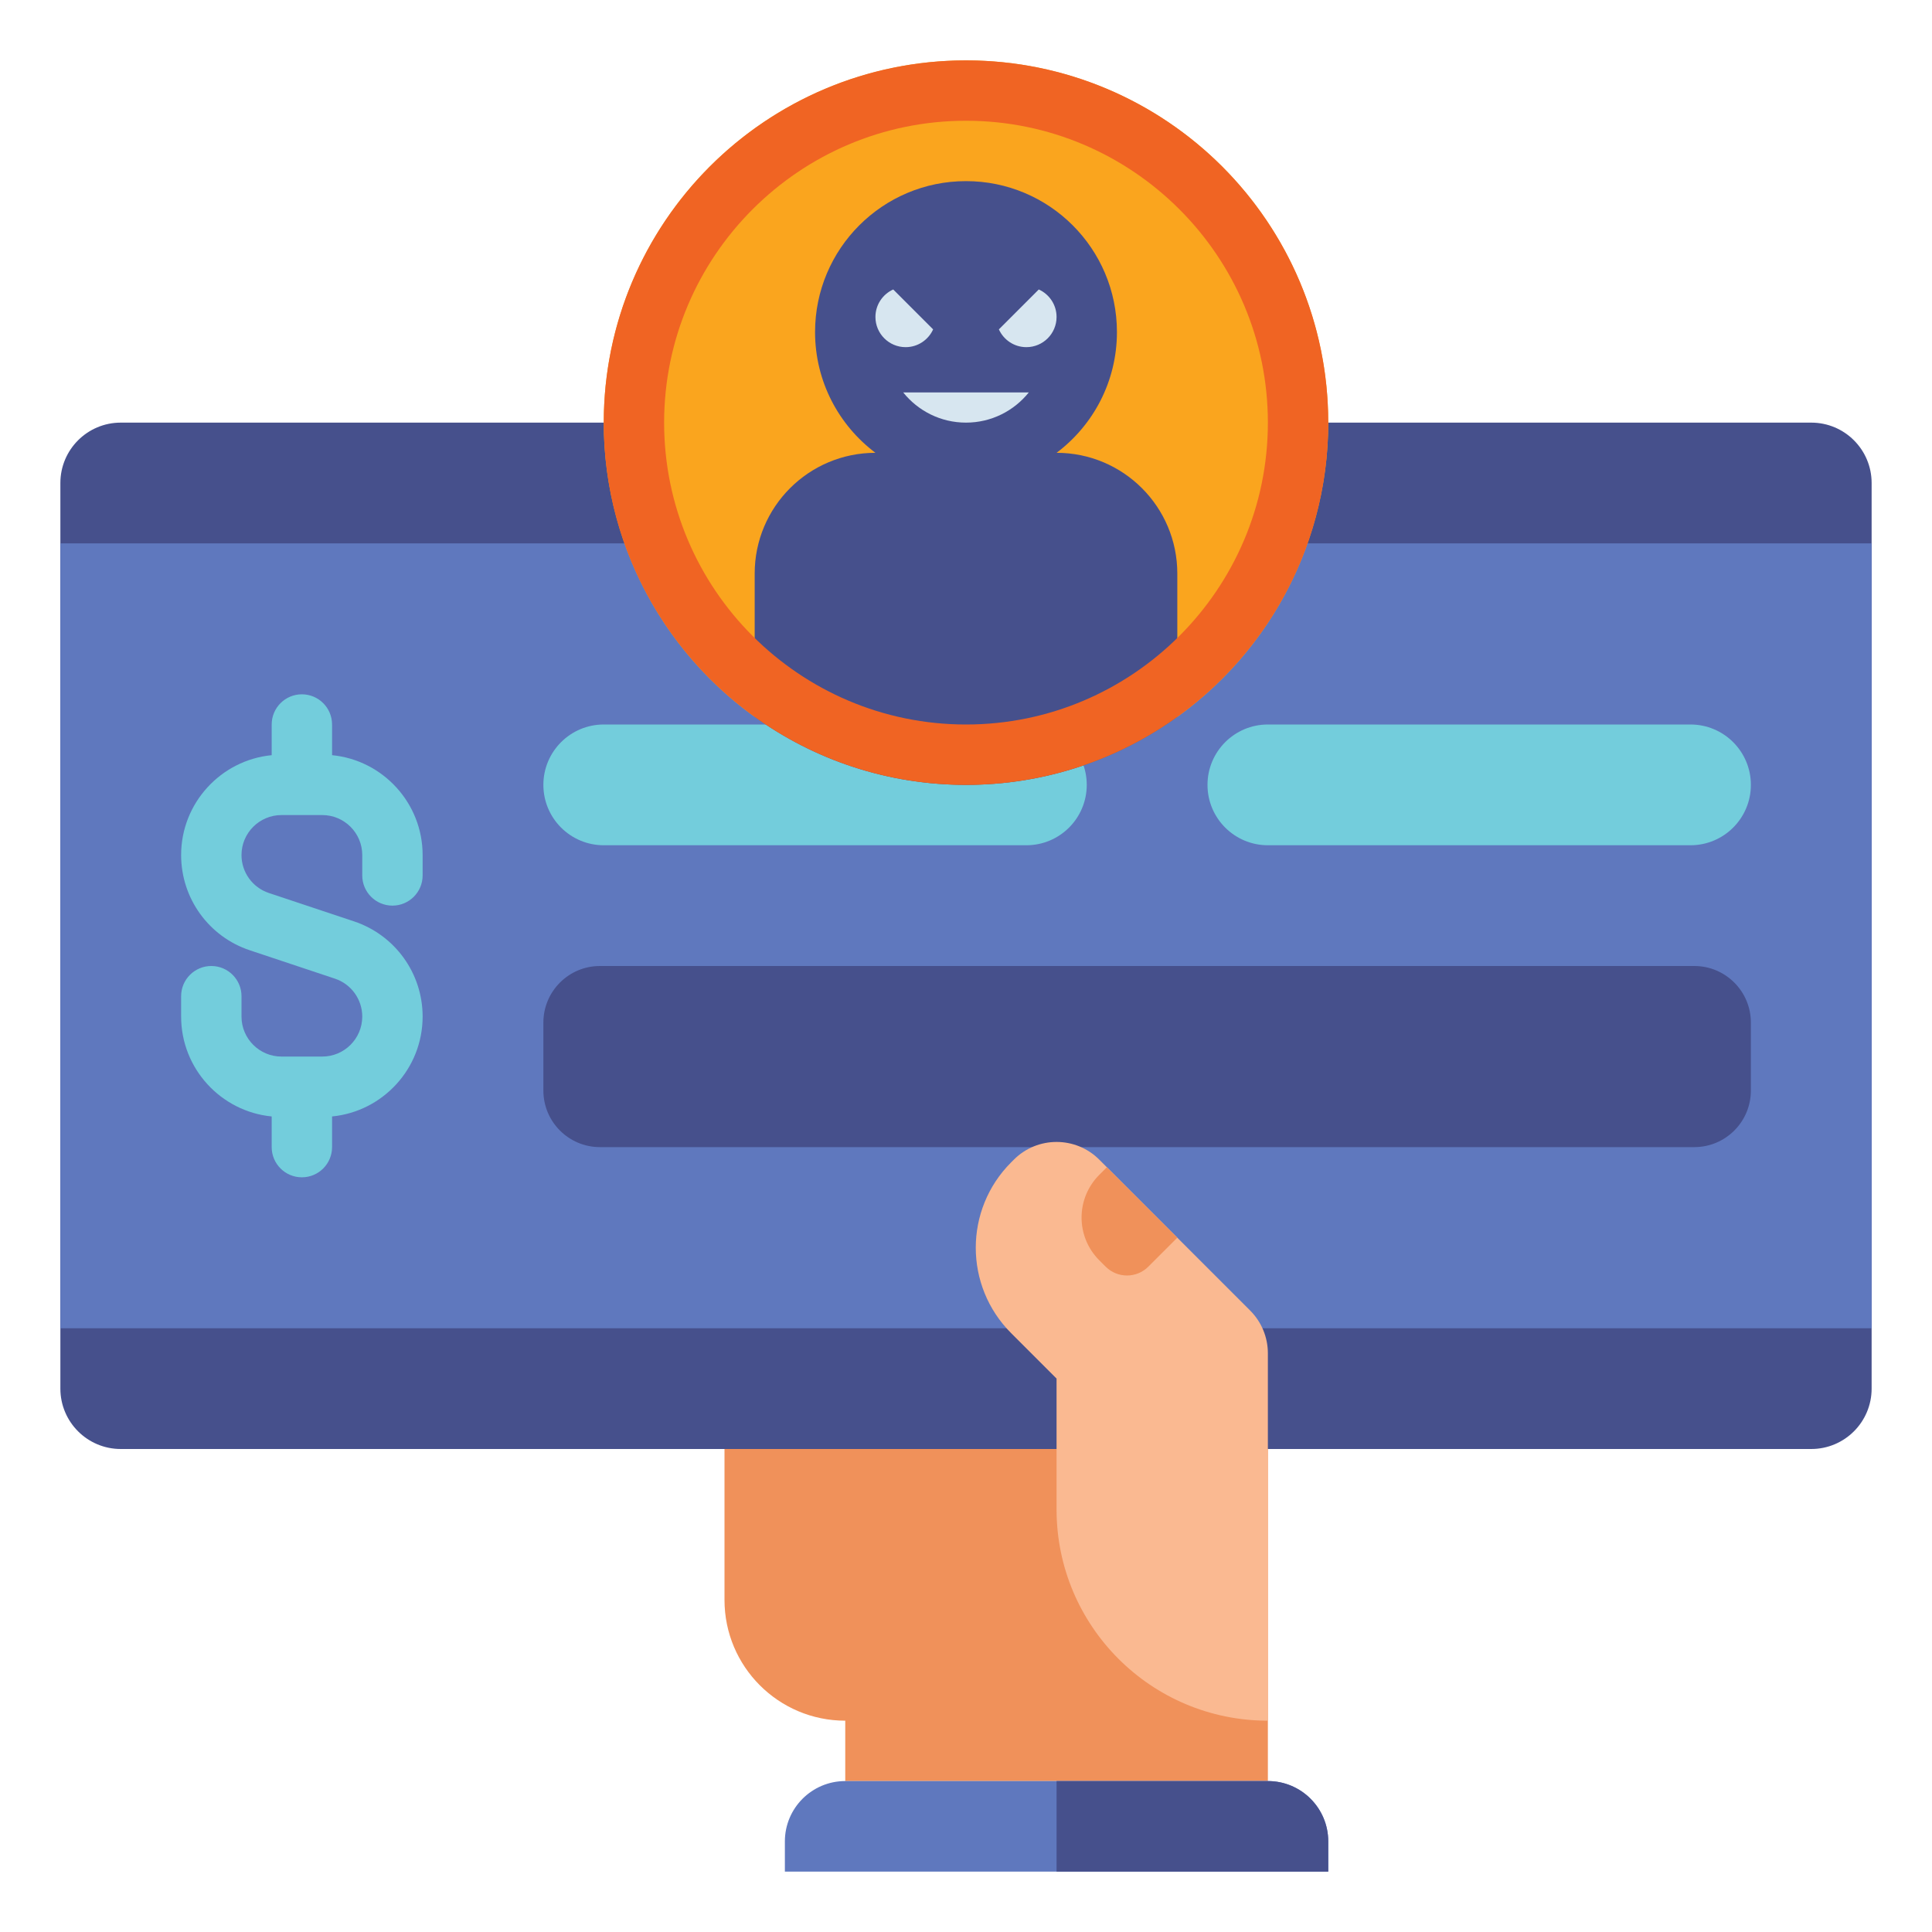
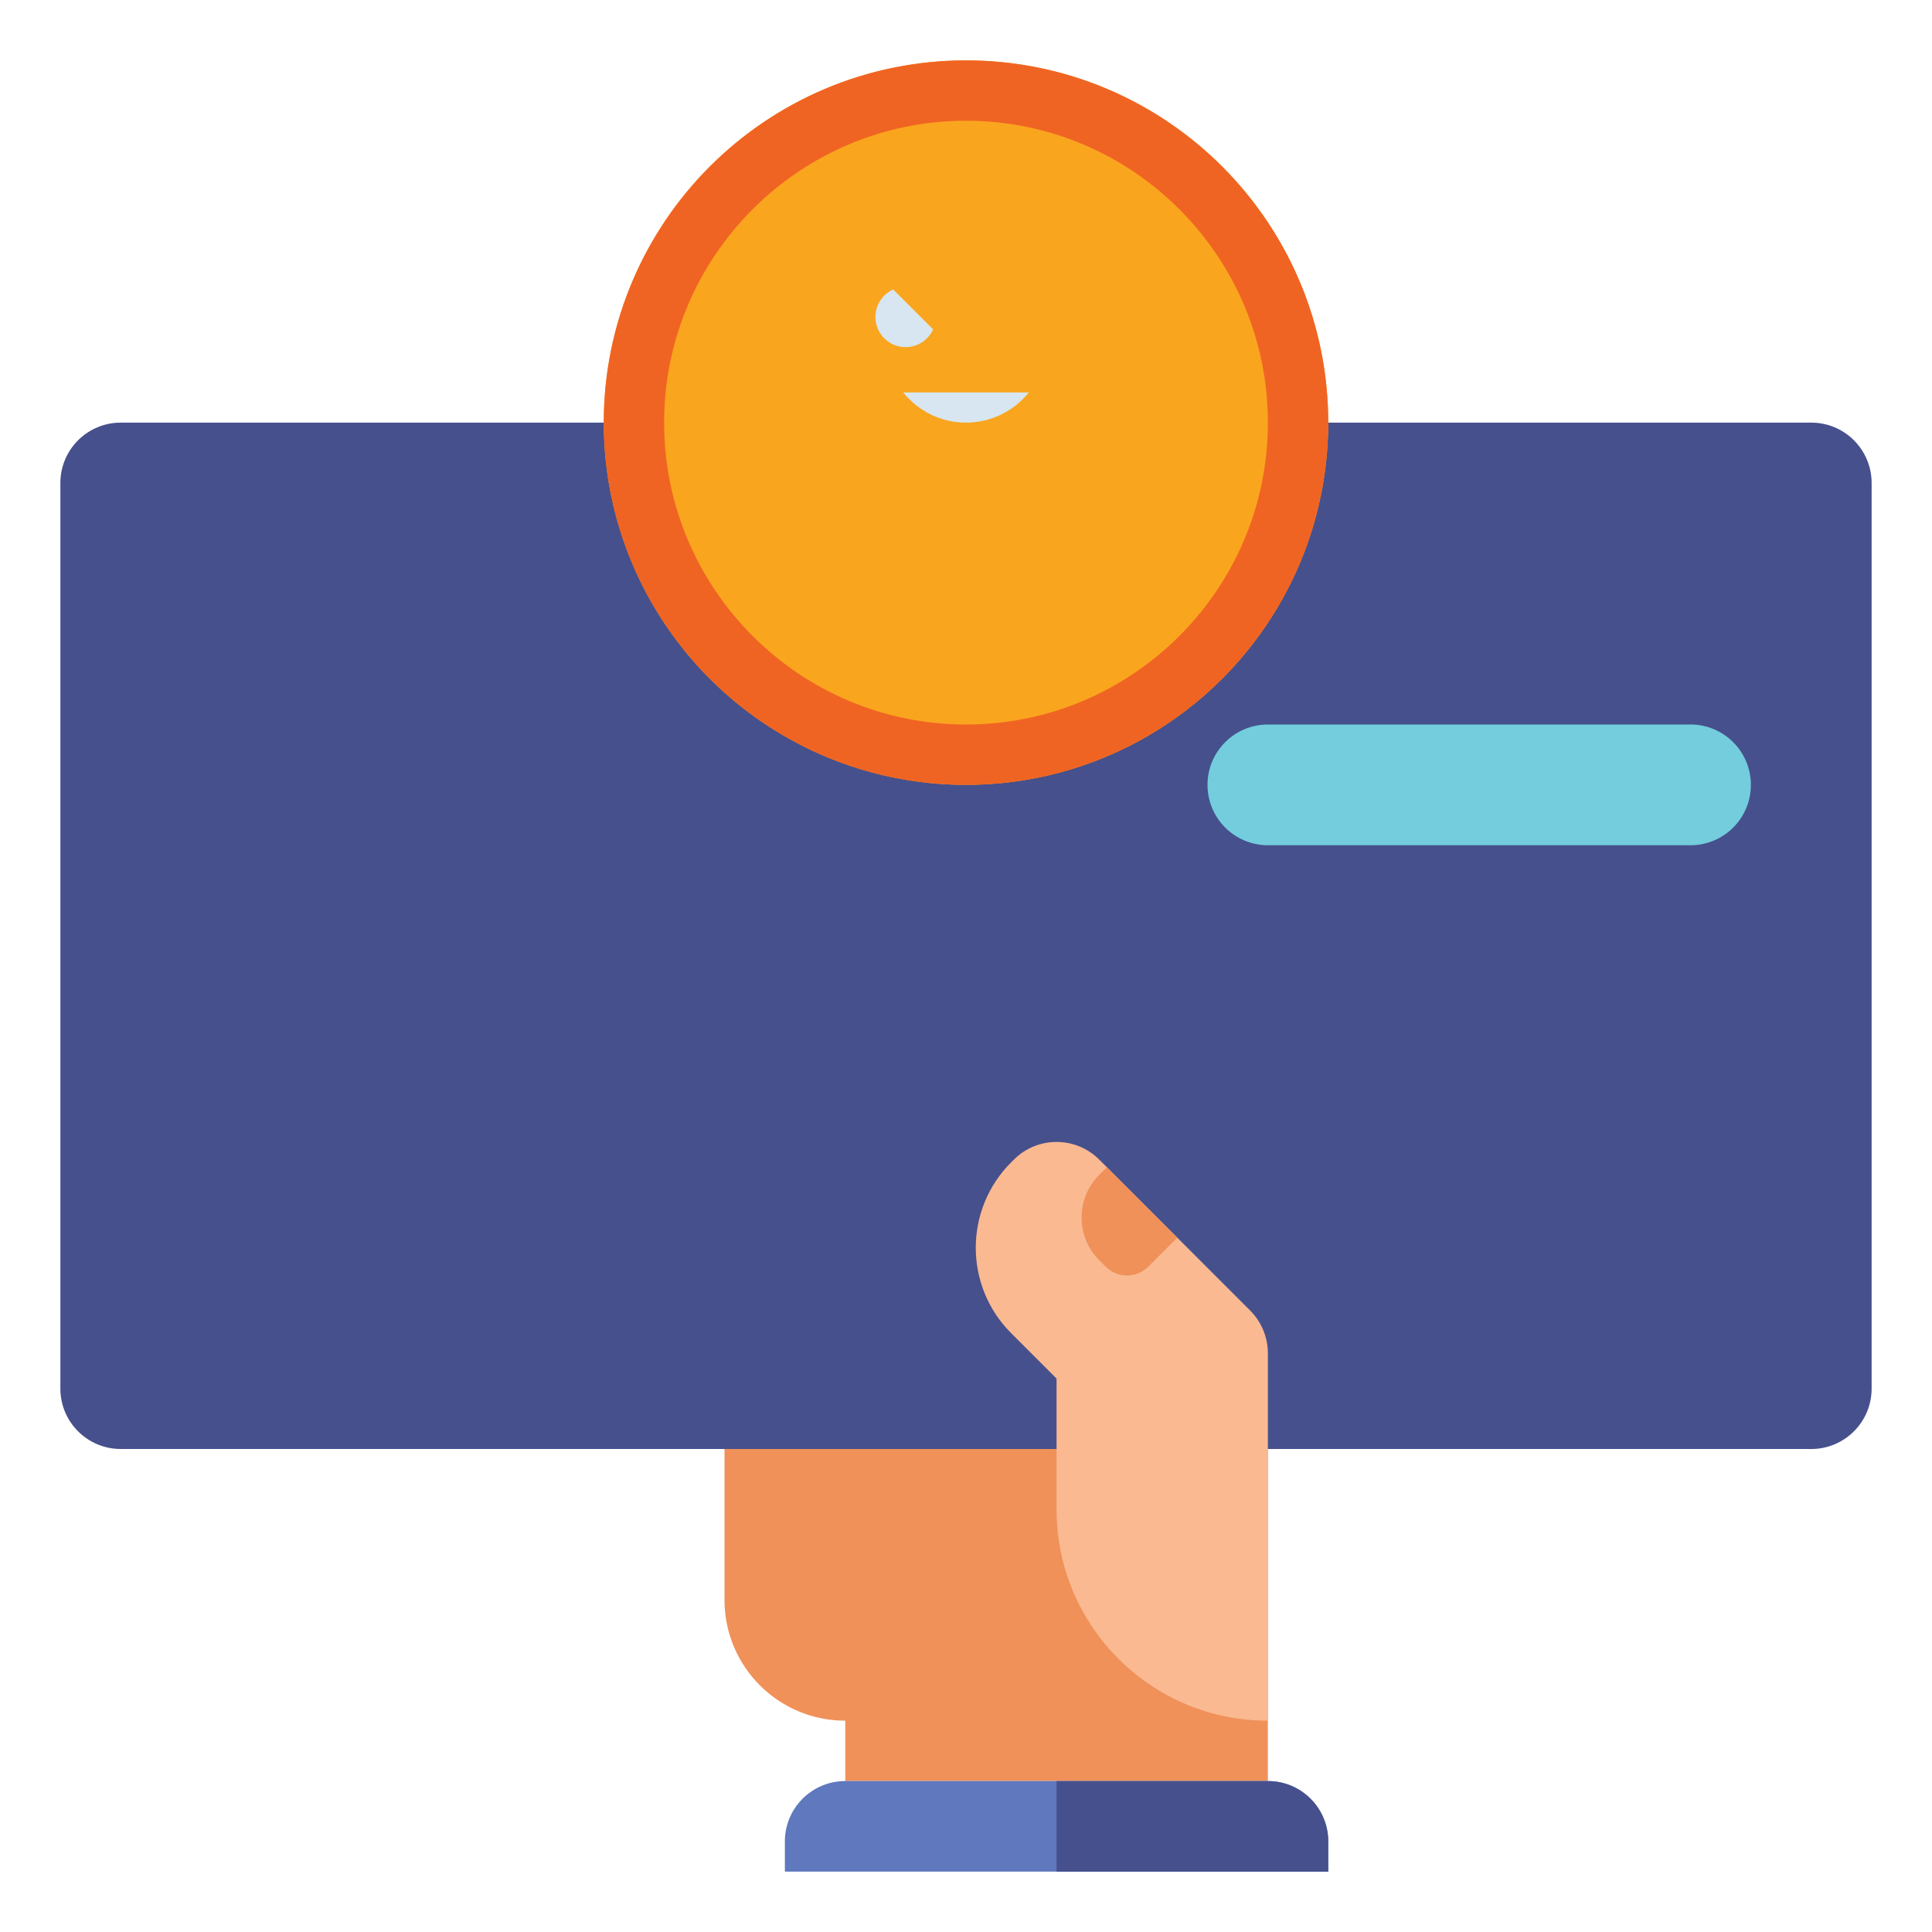
<svg xmlns="http://www.w3.org/2000/svg" id="Layer_1" enable-background="new 0 0 512 512" height="512" viewBox="0 0 512 512" width="512">
  <g>
    <g>
      <g>
        <path d="m326.627 286.627-38.627-38.627h-96v176c0 17.673 14.327 32 32 32v16h112v-162.745c0-8.487-3.371-16.626-9.373-22.628z" fill="#f0915a" />
      </g>
      <g>
        <g>
          <path d="m480 112h-448c-8.837 0-16 7.163-16 16v240c0 8.837 7.163 16 16 16h448c8.837 0 16-7.163 16-16v-240c0-8.837-7.163-16-16-16z" fill="#46508c" />
        </g>
        <g>
-           <path d="m16 144h480v208h-480z" fill="#5f78be" />
-         </g>
+           </g>
        <g>
          <g>
-             <path d="m272 224h-112c-8.837 0-16-7.163-16-16 0-8.837 7.163-16 16-16h112c8.837 0 16 7.163 16 16 0 8.837-7.163 16-16 16z" fill="#73cddc" />
-           </g>
+             </g>
          <g>
            <path d="m448 224h-112c-8.837 0-16-7.163-16-16 0-8.837 7.163-16 16-16h112c8.837 0 16 7.163 16 16 0 8.837-7.163 16-16 16z" fill="#73cddc" />
          </g>
          <g>
            <path d="m449 304h-290c-8.284 0-15-6.716-15-15v-18c0-8.284 6.716-15 15-15h290c8.284 0 15 6.716 15 15v18c0 8.284-6.716 15-15 15z" fill="#46508c" />
          </g>
        </g>
-         <path d="m104 240c4.418 0 8-3.582 8-8v-5.403c0-13.789-10.549-25.159-24-26.468v-8.129c0-4.418-3.582-8-8-8s-8 3.582-8 8v8.129c-13.451 1.309-24 12.679-24 26.468 0 11.466 7.309 21.605 18.186 25.231l22.568 7.523c4.334 1.444 7.246 5.483 7.246 10.052 0 5.843-4.753 10.597-10.596 10.597h-10.808c-5.843 0-10.596-4.754-10.596-10.597v-5.403c0-4.418-3.582-8-8-8s-8 3.582-8 8v5.403c0 13.789 10.549 25.159 24 26.468v8.129c0 4.418 3.582 8 8 8s8-3.582 8-8v-8.129c13.451-1.309 24-12.679 24-26.468 0-11.466-7.309-21.605-18.186-25.231l-22.568-7.523c-4.334-1.445-7.246-5.484-7.246-10.052 0-5.843 4.753-10.597 10.596-10.597h10.808c5.843 0 10.596 4.754 10.596 10.597v5.403c0 4.418 3.582 8 8 8z" fill="#73cddc" />
      </g>
      <g>
        <path d="m336 472h-112c-8.837 0-16 7.163-16 16v8h144v-8c0-8.837-7.163-16-16-16z" fill="#5f78be" />
      </g>
      <g>
        <path d="m336 472h-56v24h72v-8c0-8.837-7.163-16-16-16z" fill="#46508c" />
      </g>
      <g>
        <path d="m291.314 307.313c-6.248-6.248-16.379-6.248-22.627 0l-.726.726c-12.496 12.498-12.496 32.759.001 45.256l12.038 12.038v34.667c0 30.928 25.072 56 56 56v-97.373c0-4.243-1.686-8.313-4.686-11.314z" fill="#fab991" />
      </g>
      <g>
        <path d="m293.333 309.333-2.02 2.02c-6.248 6.248-6.248 16.379 0 22.627l1.696 1.696c3.124 3.124 8.19 3.124 11.314 0l7.677-7.676z" fill="#f0915a" />
      </g>
    </g>
    <g>
      <g>
        <g>
          <circle cx="256" cy="112" fill="#faa51e" r="96" />
        </g>
      </g>
      <g>
-         <path d="m280.001 120c9.714-7.298 15.999-18.914 15.999-32 0-22.091-17.909-40-40-40s-40 17.909-40 40c0 13.086 6.285 24.702 15.999 32-17.672 0-31.999 14.327-31.999 32v37.978c15.762 11.339 35.1 18.022 56 18.022s40.238-6.683 56-18.022v-37.978c0-17.673-14.327-32-31.999-32z" fill="#46508c" />
-       </g>
+         </g>
      <g>
        <g>
          <path d="m256 32c44.112 0 80 35.888 80 80s-35.888 80-80 80-80-35.888-80-80 35.888-80 80-80m0-16c-53.019 0-96 42.98-96 96s42.981 96 96 96 96-42.98 96-96-42.981-96-96-96z" fill="#f06423" />
        </g>
      </g>
      <g>
        <g>
          <path d="m236.712 76.712c-2.776 1.255-4.712 4.043-4.712 7.288 0 4.418 3.582 8 8 8 3.245 0 6.033-1.936 7.288-4.712z" fill="#d7e6f0" />
        </g>
        <g>
-           <path d="m275.288 76.712-10.575 10.575c1.254 2.777 4.042 4.713 7.287 4.713 4.418 0 8-3.582 8-8 0-3.245-1.936-6.033-4.712-7.288z" fill="#d7e6f0" />
-         </g>
+           </g>
      </g>
      <g>
        <path d="m239.361 104c3.91 4.873 9.905 8 16.639 8s12.729-3.127 16.639-8z" fill="#d7e6f0" />
      </g>
    </g>
  </g>
</svg>